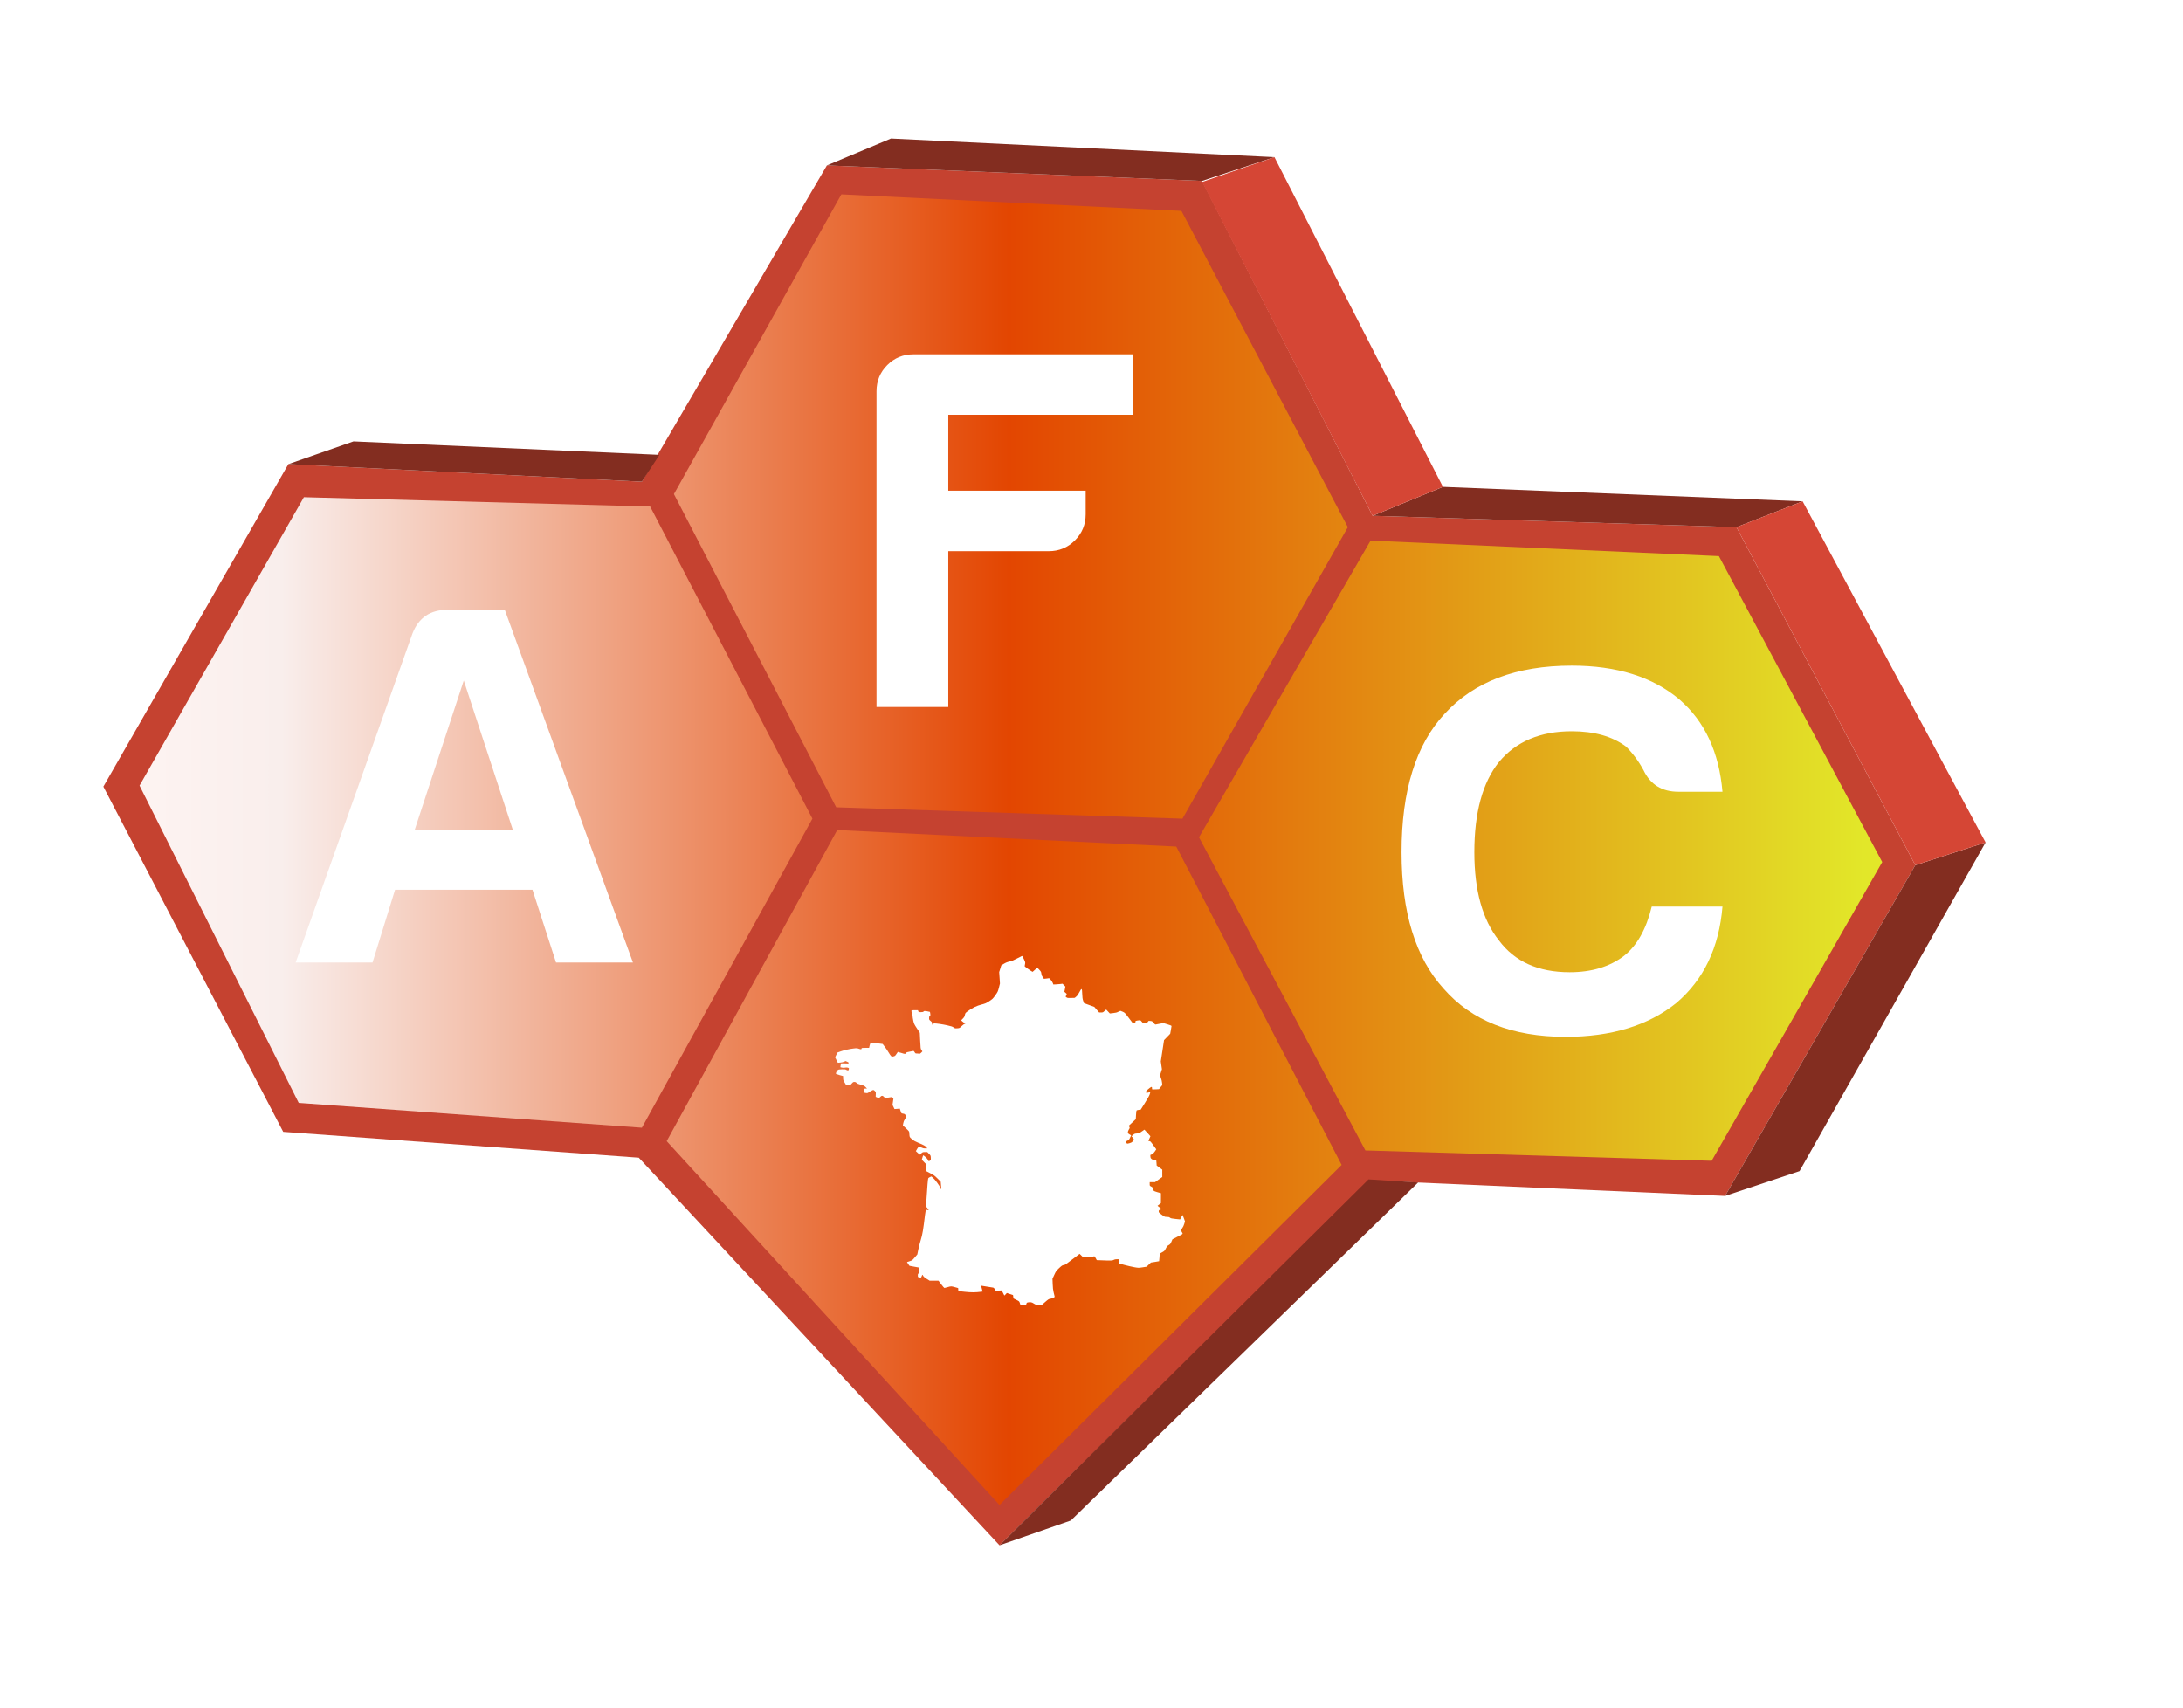
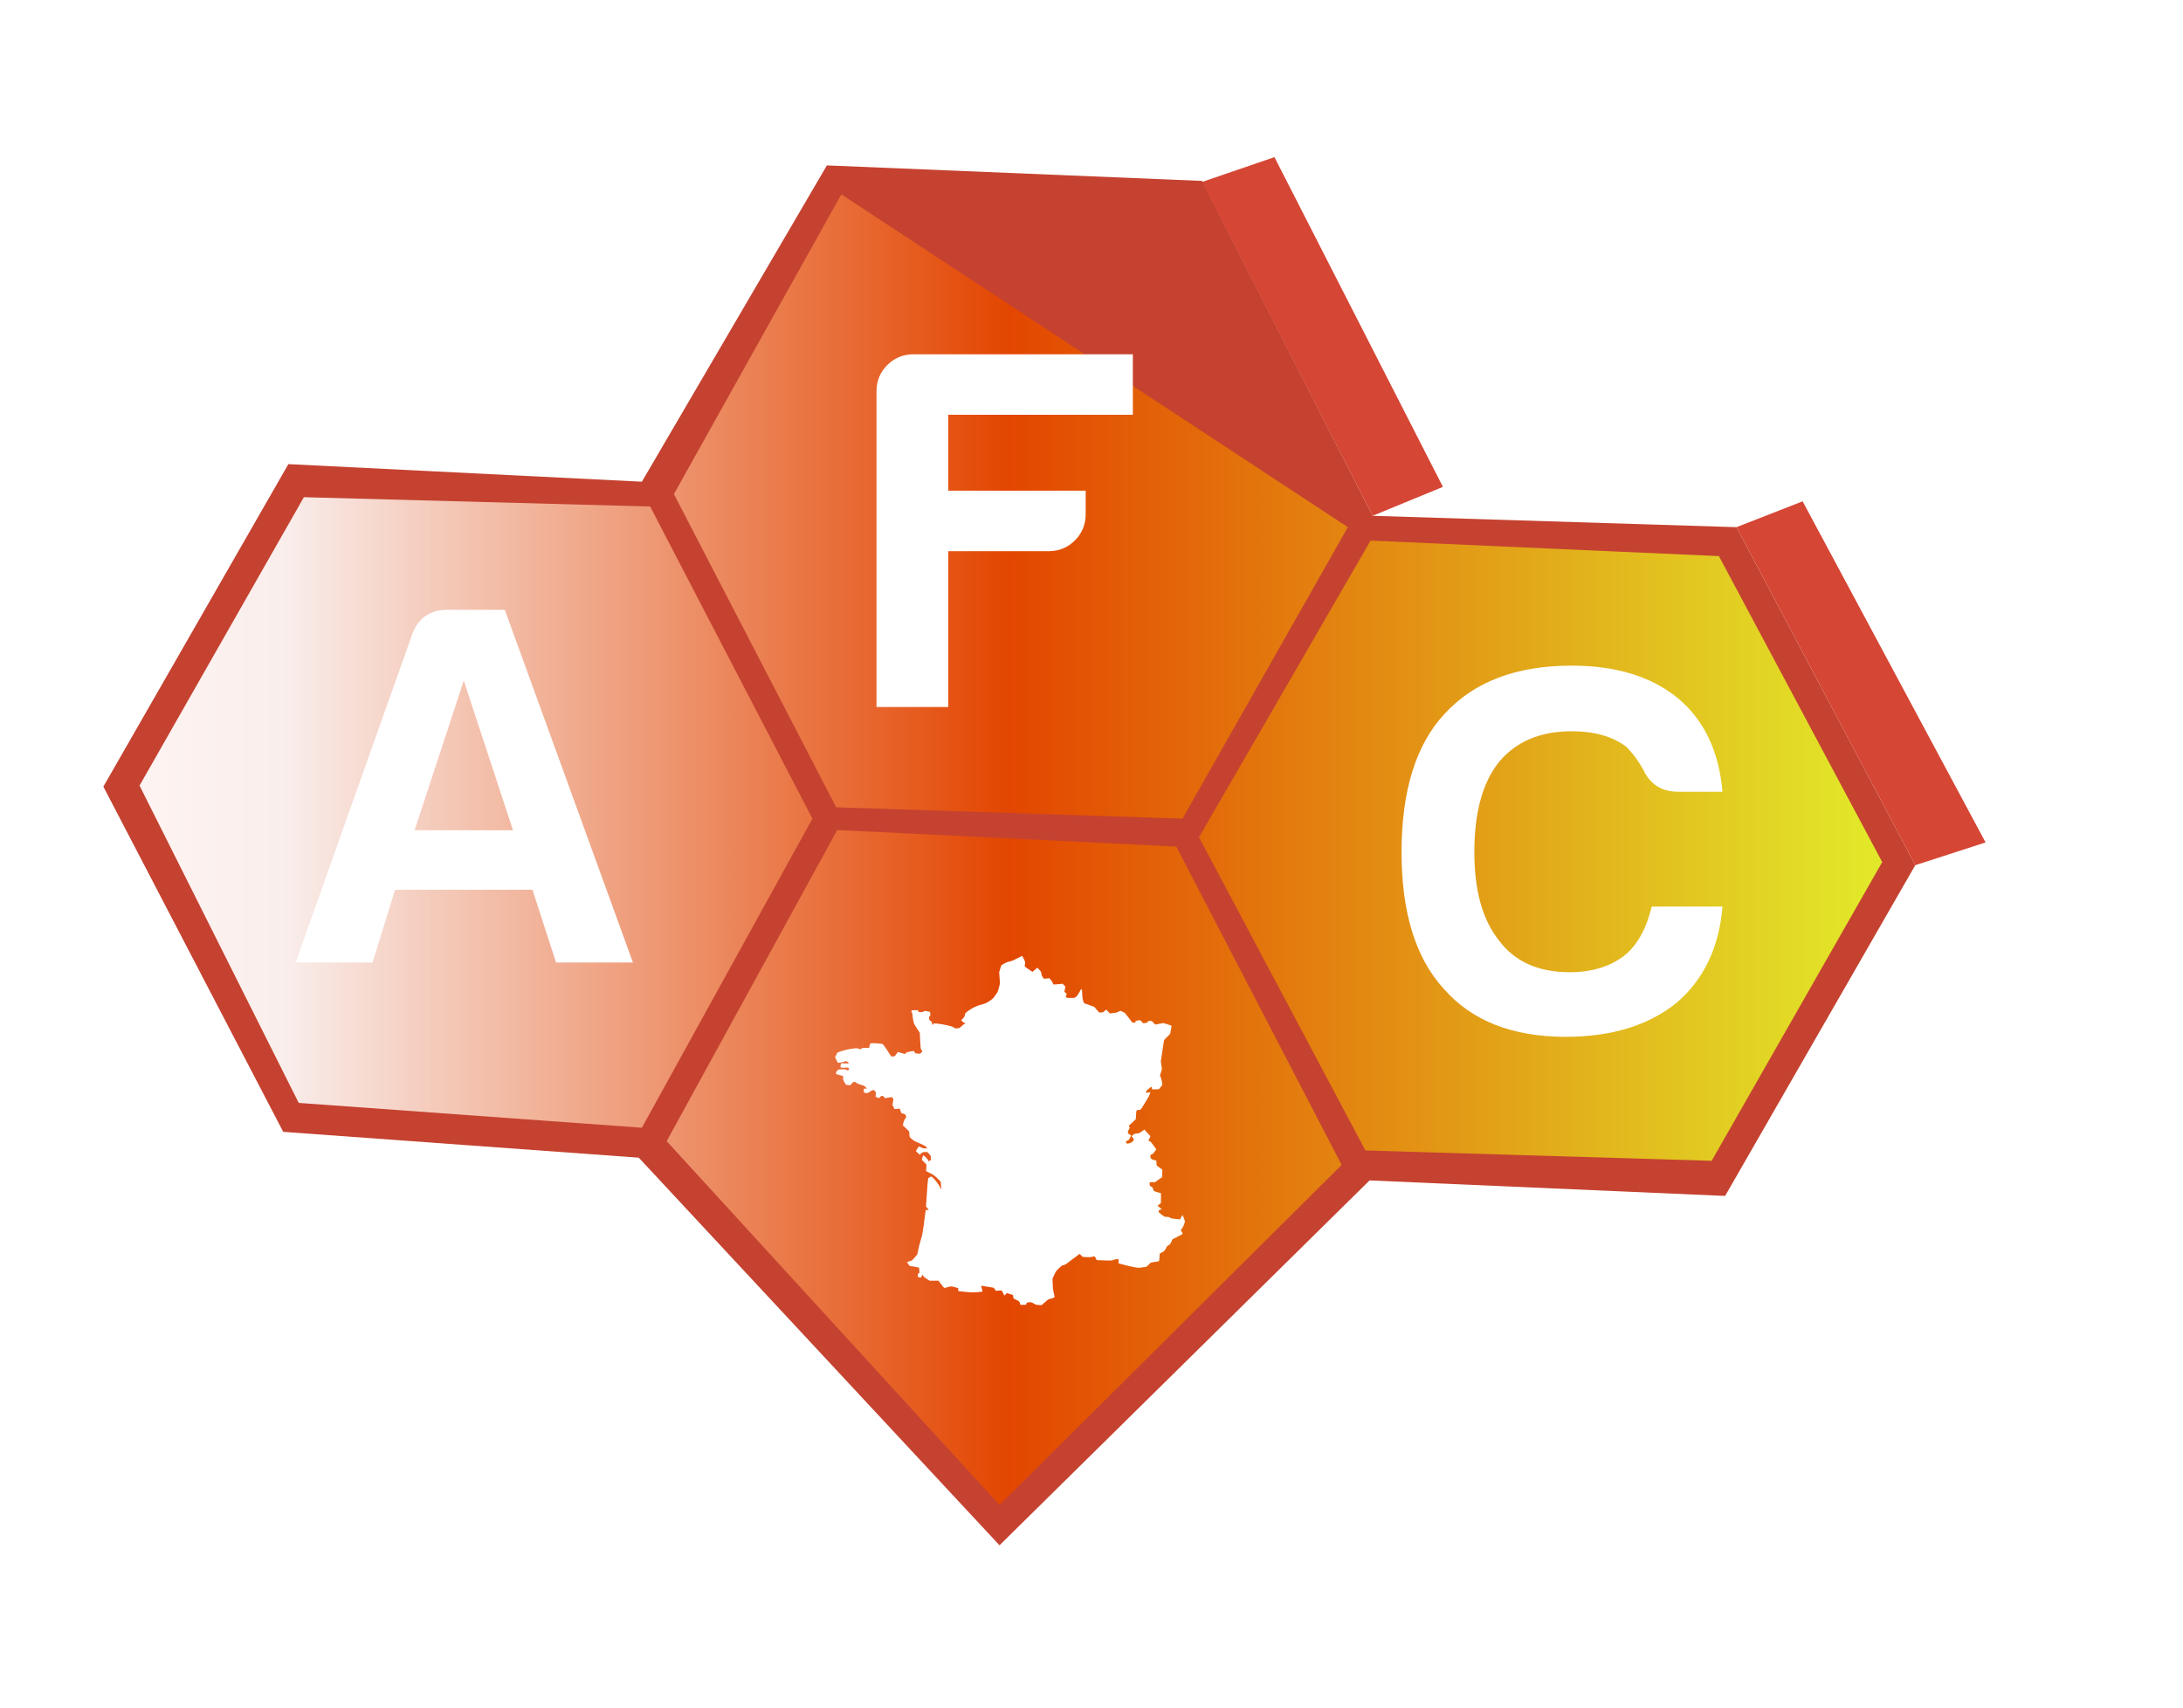
<svg xmlns="http://www.w3.org/2000/svg" xmlns:xlink="http://www.w3.org/1999/xlink" width="7.333in" height="5.736in" viewBox="0 0 528 413">
  <defs>
    <filter id="f3">
      <feDropShadow dx="20" dy="10" stdDeviation="10" flood-color="black" flood-opacity="0.35" />
    </filter>
    <filter id="f4">
      <feDropShadow dx="20" dy="20" stdDeviation="2" flood-color="black" flood-opacity="0.05" />
    </filter>
    <linearGradient id="grad1" x1="37" y1="0" x2="451" y2="0" gradientUnits="userSpaceOnUse">
      <stop offset="0%" style="stop-color:rgb(253,243,241);stop-opacity:1" />
      <stop offset="7.5%" style="stop-color:rgb(249,238,236);stop-opacity:1" />
      <stop offset="50%" style="stop-color:rgb(227,70,1);stop-opacity:1" />
      <stop offset="100%" style="stop-color:rgb(226,231,41);stop-opacity:1" />
    </linearGradient>
    <g id="objectAFC">
      <path id="outerborder" d="M 25.00,190.25 L    69.75,112.25 L     155.25,116.50 L     200.00,40.00 L     290.75,43.75 L     332.00,124.75 L     420.00,127.50 L     463.25,209.25 L               417.25,289.25 L               331.25,285.50 L               241.75,373.75 L               154.50,280.00 L               68.50,273.75 Z" />
      <path id="hexagon1" d="M 33.75,190.00 L                         73.50,120.25 L              157.25,122.50 L              196.50,198.00 L              155.25,272.75 L              72.25,266.75 Z" />
      <path id="hexagon2" d="M 161.25,276.00 L              202.50,200.75 L              284.50,204.75 L              324.50,281.75 L              241.75,364.00 Z" />
-       <path id="hexagon3" d="M 163.00,119.50 L              203.50,47.00 L              285.75,51.00 L              326.00,127.50 L              286.00,198.00 L              202.25,195.25 Z" />
+       <path id="hexagon3" d="M 163.00,119.50 L              203.50,47.00 L              326.00,127.50 L              286.00,198.00 L              202.25,195.25 Z" />
      <path id="hexagon4" d="M 331.50,130.75 L              415.75,134.50 L              455.25,208.50 L              414.00,280.75 L              330.25,278.25 L              290.00,202.50 Z" />
    </g>
-     <path id="darkbrown" fill="#832d20" stroke="none" stroke-width="1" d="M 69.75,112.25 L              155.25,116.50 L              159.50,110.00 L              85.50,106.75 Z            M 200.00,40.00 L              290.75,43.75 L              308.25,38.00 L              215.50,33.50 Z            M 332.00,124.75 L              349.00,117.75 L              436.00,121.25 L              420.00,127.50 Z            M 463.25,209.25 L              480.25,203.75 L              435.25,283.25 L              417.25,289.25 Z            M 241.75,373.75 L              331.00,285.25 L              343.00,286.00 L              259.00,367.75 Z" />
    <path id="brownred" fill="#d54635" stroke="none" stroke-width="1" d="M 290.75,44.00 L              290.75,44.00 L              308.25,38.00 L              349.00,117.75 L              332.00,124.75 Z            M 420.00,127.50 L                         436.00,121.25 L              480.25,203.75 L              463.25,209.25 Z" />
    <path id="A" d="M148 344h56L329 0h-75l-23 71H97L75 0H0l114 321q9 23 34 23zm16-69l-48-146h96z" transform="matrix(1 0 0 -1 0 350)" />
    <path id="F" d="M0 0v308q0 15 10.5 25.5T36 344h214v-59H70v-74h134v-23q0-15-10.5-25.5T168 152H70V0H0z" transform="matrix(1 0 0 -1 0 375)" />
    <path id="C" d="M307 119q-5-60-45-94Q221-8 154-8 76-8 35 39-6 84-6 172q0 90 42 135 43 47 124 47 66 0 105-33 37-32 42-90h-43q-24 0-34 21-7 13-17 23-20 15-53 15-46 0-71-30-24-30-24-88 0-56 24-86 23-31 69-31 32 0 53 16 19 15 27 48h69z" transform="matrix(1 0 0 -1 10 360)" />
  </defs>
  <use xlink:href="#objectAFC" fill="#c54230" fill-rule="evenodd" filter="url(#f3)" />
  <use xlink:href="#hexagon1" fill="url(#grad1)" stroke="none" stroke-width="1" />
  <use xlink:href="#hexagon2" fill="url(#grad1)" stroke="none" stroke-width="1" />
  <use xlink:href="#hexagon3" fill="url(#grad1)" stroke="none" stroke-width="1" />
  <use xlink:href="#hexagon4" fill="url(#grad1)" stroke="none" stroke-width="1" />
  <use xlink:href="#darkbrown" />
  <use xlink:href="#brownred" />
  <g transform="translate(71.5,146) scale(0.248,0.248)" style="filter: url(#f4);">
    <use viewBox="-6.88 -0.88 342.50 357.50" fill="white" xlink:href="#A" />
  </g>
  <g transform="translate(212,78) scale(0.248,0.248)" style="filter: url(#f4);">
    <use viewBox="-6.88 24.13 263.50 357.50" fill="white" xlink:href="#F" />
  </g>
  <g transform="translate(338,159.5) scale(0.248,0.248)" style="filter: url(#f4);">
    <use viewBox="-3.23 -1.23 327.22 376.22" fill="white" xlink:href="#C" />
  </g>
  <g id="France" transform="translate(200,320) scale(0.008,-0.008)" fill="white" stroke="none">
    <path d="M5755 11026 c-109 -57 -161 -78 -234 -95 -72 -16 -113 -33 -172 -69 l-77 -47 -31 -102 -32 -101 12 -174 11 -173 -31 -124 c-31 -120 -35 -128 -110 -233 -73 -102 -85 -113 -183 -177 -95 -62 -115 -70 -233 -101 -146 -37 -273 -98 -410 -197 -78 -57 -80 -59 -93 -118 -11 -50 -21 -68 -63 -111 l-50 -51 45 -41 c25 -23 55 -42 66 -42 29 0 25 -17 -6 -24 -15 -4 -55 -34 -90 -68 -63 -60 -64 -61 -133 -66 -66 -4 -72 -3 -108 25 -31 25 -67 37 -198 66 -138 31 -314 57 -390 57 -14 0 -25 -7 -28 -20 -3 -11 -12 -20 -21 -20 -12 0 -16 10 -16 39 0 34 -6 43 -45 75 -42 35 -45 40 -45 86 0 40 4 51 21 61 19 10 21 17 16 66 -3 30 -8 58 -11 61 -4 3 -43 11 -88 19 -78 12 -83 12 -103 -7 -17 -16 -35 -20 -86 -20 -63 0 -65 1 -76 30 l-11 30 -90 0 c-111 0 -123 -9 -93 -69 14 -26 21 -59 21 -93 0 -29 10 -98 22 -153 20 -94 26 -107 109 -234 l88 -134 12 -241 c12 -238 12 -242 40 -282 l27 -40 -35 -38 c-21 -22 -41 -35 -50 -32 -8 3 -40 6 -71 6 -56 0 -57 1 -80 41 -16 28 -28 38 -40 35 -9 -3 -60 -12 -112 -21 -52 -9 -98 -22 -102 -28 -28 -49 -25 -49 -142 -12 -61 19 -111 33 -111 32 -1 -1 -20 -29 -43 -63 -36 -54 -45 -61 -89 -71 -45 -11 -50 -10 -74 13 -14 13 -47 61 -74 107 -26 45 -77 121 -113 168 l-65 86 -106 14 c-125 15 -262 13 -273 -4 -4 -7 -13 -38 -19 -69 l-12 -58 -113 0 c-85 0 -114 -3 -114 -12 -1 -35 -15 -38 -80 -16 -60 20 -70 20 -164 9 -131 -15 -289 -51 -399 -91 l-88 -32 -36 -72 -35 -72 41 -82 42 -83 72 6 c40 3 92 15 117 26 l45 20 48 -20 c36 -15 48 -26 45 -38 -2 -12 -12 -17 -28 -16 -57 5 -200 6 -204 2 -2 -2 -7 -29 -11 -60 l-7 -55 46 -11 c32 -7 62 -7 93 -1 57 13 128 -4 119 -28 -3 -9 -6 -24 -6 -35 0 -25 -42 -26 -78 -1 -22 14 -45 16 -128 14 -93 -3 -104 -5 -133 -30 -34 -28 -59 -101 -40 -113 6 -3 55 -18 110 -34 l99 -27 1 -62 c0 -53 6 -70 43 -131 l42 -70 64 -7 65 -8 45 50 c39 44 50 50 83 50 28 0 44 -7 65 -29 21 -22 51 -35 129 -56 91 -25 107 -33 145 -72 l42 -43 -39 0 c-61 0 -67 -8 -58 -71 l8 -54 51 -9 c50 -8 53 -7 114 34 34 23 76 46 93 51 28 8 35 5 65 -24 33 -31 34 -33 30 -104 l-3 -73 47 -20 c26 -11 49 -20 53 -20 3 0 19 16 36 35 42 47 76 47 118 0 l31 -35 100 17 101 16 25 -25 25 -25 -13 -94 -14 -94 30 -62 30 -63 81 6 80 7 23 -71 c22 -69 24 -71 60 -78 66 -11 73 -15 94 -58 l20 -42 -41 -66 c-30 -46 -45 -84 -52 -129 l-11 -64 96 -90 c86 -80 96 -94 96 -125 0 -19 3 -59 7 -88 6 -52 9 -56 79 -115 55 -46 97 -70 176 -102 166 -67 245 -111 263 -145 l16 -30 -61 0 c-47 0 -73 7 -120 30 -33 17 -63 30 -67 30 -7 0 -93 -132 -93 -142 0 -2 27 -27 59 -55 l59 -52 45 39 c43 38 48 40 114 40 l69 0 51 -53 c50 -51 51 -53 55 -120 3 -66 2 -68 -28 -87 l-32 -21 -26 45 c-32 55 -138 150 -147 133 -4 -7 -14 -39 -23 -71 l-15 -59 71 -73 70 -73 -6 -98 -7 -98 126 -65 c112 -58 135 -75 221 -161 l96 -96 8 -99 c14 -150 13 -157 -15 -90 -30 72 -168 258 -230 310 l-47 38 -38 -17 c-22 -10 -46 -25 -53 -34 -13 -15 -30 -224 -64 -761 l-6 -95 43 -53 c23 -30 40 -56 37 -59 -3 -2 -22 0 -43 6 -24 7 -40 7 -44 1 -3 -5 -14 -76 -24 -157 -52 -442 -76 -584 -128 -753 -28 -91 -62 -226 -77 -301 l-27 -135 -77 -90 c-76 -89 -77 -91 -154 -114 -43 -13 -79 -25 -81 -26 -3 -2 45 -73 75 -113 2 -3 67 -15 144 -27 78 -13 143 -24 144 -26 2 -2 6 -39 10 -83 7 -80 7 -81 -19 -93 -23 -10 -26 -17 -26 -62 0 -46 2 -50 28 -55 74 -16 69 -18 88 30 9 25 20 45 24 45 3 0 14 -15 22 -34 12 -24 42 -49 106 -90 l89 -56 134 0 134 0 83 -110 c45 -61 88 -110 95 -110 7 0 51 11 98 25 105 31 109 31 224 -2 l94 -26 3 -46 3 -46 195 -21 c191 -21 323 -21 496 2 l42 5 -23 90 -23 91 22 -6 c23 -6 236 -40 317 -51 42 -5 49 -10 76 -53 l29 -47 90 6 c49 3 90 6 90 5 1 -1 18 -35 39 -76 21 -41 39 -77 40 -78 2 -2 20 14 40 36 l36 40 93 -31 94 -31 7 -51 6 -51 88 -44 c88 -43 88 -43 105 -97 l17 -54 87 3 86 3 9 31 c8 26 16 33 46 38 81 13 113 7 175 -33 56 -36 68 -39 149 -44 l89 -5 106 93 c95 82 112 93 157 99 28 4 69 17 92 28 37 19 42 24 37 47 -4 14 -16 69 -29 121 -17 69 -24 139 -28 253 l-6 157 54 118 c51 111 58 121 145 203 81 76 98 87 138 93 48 6 46 5 365 249 l118 90 47 -46 47 -46 115 -7 c92 -5 126 -3 169 10 30 9 60 16 66 16 5 0 25 -26 43 -58 l32 -59 157 -6 c268 -12 318 -10 355 13 23 14 51 20 91 20 l57 0 0 -63 0 -62 178 -48 c97 -26 233 -57 301 -69 123 -21 125 -21 245 -3 l121 19 66 63 66 63 122 19 c67 10 123 20 126 22 2 2 7 55 11 117 l7 112 73 40 c71 39 76 44 112 116 33 65 45 79 87 102 44 24 52 35 81 101 l32 74 139 71 c199 101 182 84 144 150 l-31 56 42 57 c27 37 49 83 63 133 l22 75 -34 95 c-19 52 -36 96 -38 98 -2 2 -19 -27 -39 -65 l-36 -69 -138 14 c-117 12 -142 17 -169 38 -26 20 -43 24 -95 24 -64 0 -65 1 -156 68 -87 64 -92 69 -89 101 2 31 6 36 47 49 l45 15 -39 31 c-22 17 -50 40 -64 52 l-25 20 51 40 51 39 1 151 0 151 -101 28 c-56 16 -107 35 -114 42 -7 6 -16 29 -20 50 -8 47 -18 59 -67 84 -37 19 -38 21 -38 74 l0 55 81 0 80 0 109 78 110 77 0 112 0 111 -84 62 -84 62 -6 78 -7 77 -51 6 c-36 5 -63 15 -87 35 -31 25 -36 36 -39 76 l-3 47 46 20 c35 16 55 35 90 86 l44 66 -37 51 c-141 197 -141 196 -173 196 -21 0 -29 4 -26 13 3 6 17 40 32 74 l27 62 -90 100 -91 99 -80 -55 c-74 -52 -85 -56 -149 -61 -63 -4 -74 -8 -116 -45 l-47 -40 35 -36 c47 -48 47 -77 -1 -123 -28 -27 -55 -41 -102 -53 -60 -15 -64 -15 -77 2 -39 49 -38 52 17 75 49 21 54 27 85 92 l33 71 -50 30 c-43 26 -49 34 -49 64 0 20 12 54 30 83 30 48 30 49 14 81 l-17 32 107 100 106 100 6 120 c4 66 11 128 15 137 6 12 28 19 69 24 l59 7 130 207 c91 146 134 226 145 265 l15 57 -32 -7 c-97 -20 -97 -20 -97 12 0 24 11 40 53 75 106 90 127 97 127 44 0 -19 4 -37 8 -40 4 -2 52 -2 106 1 l98 6 49 61 50 61 -7 70 c-3 39 -19 104 -34 146 l-29 76 30 94 29 94 -17 117 -17 118 49 322 49 323 93 96 93 96 20 108 c11 60 20 116 20 125 0 11 -33 26 -123 53 l-123 37 -110 -20 c-60 -11 -117 -22 -126 -24 -11 -2 -32 15 -59 49 -39 49 -45 53 -97 59 -41 5 -58 3 -63 -6 -25 -43 -37 -50 -97 -57 l-62 -7 -40 47 c-38 45 -41 47 -82 42 -104 -13 -113 -17 -110 -47 4 -27 3 -27 -45 -24 l-48 3 -113 149 c-107 142 -116 151 -175 178 -34 15 -67 28 -73 28 -6 0 -35 -13 -65 -29 -42 -22 -76 -31 -154 -39 l-100 -11 -55 59 -55 59 -50 -44 c-46 -42 -53 -45 -106 -45 l-57 0 -73 84 -73 85 -157 57 -156 57 -24 71 c-19 57 -25 99 -29 211 -6 178 -15 183 -85 50 -35 -68 -63 -107 -95 -134 l-46 -39 -110 -3 c-98 -3 -113 -1 -138 17 l-27 20 17 43 17 43 -36 32 -36 31 15 79 15 79 -43 43 -43 43 -70 -9 c-38 -5 -101 -10 -139 -11 l-70 -2 -12 36 c-17 50 -103 160 -119 153 -7 -2 -44 -8 -82 -11 l-70 -7 -35 48 c-27 37 -37 63 -43 108 -6 52 -12 64 -61 117 -30 32 -56 60 -59 61 -2 2 -36 -25 -74 -60 l-71 -63 -47 27 c-57 33 -193 134 -193 144 0 4 5 31 11 61 11 54 10 57 -34 152 -25 53 -49 97 -54 97 -4 0 -71 -34 -148 -74z" />
  </g>
</svg>